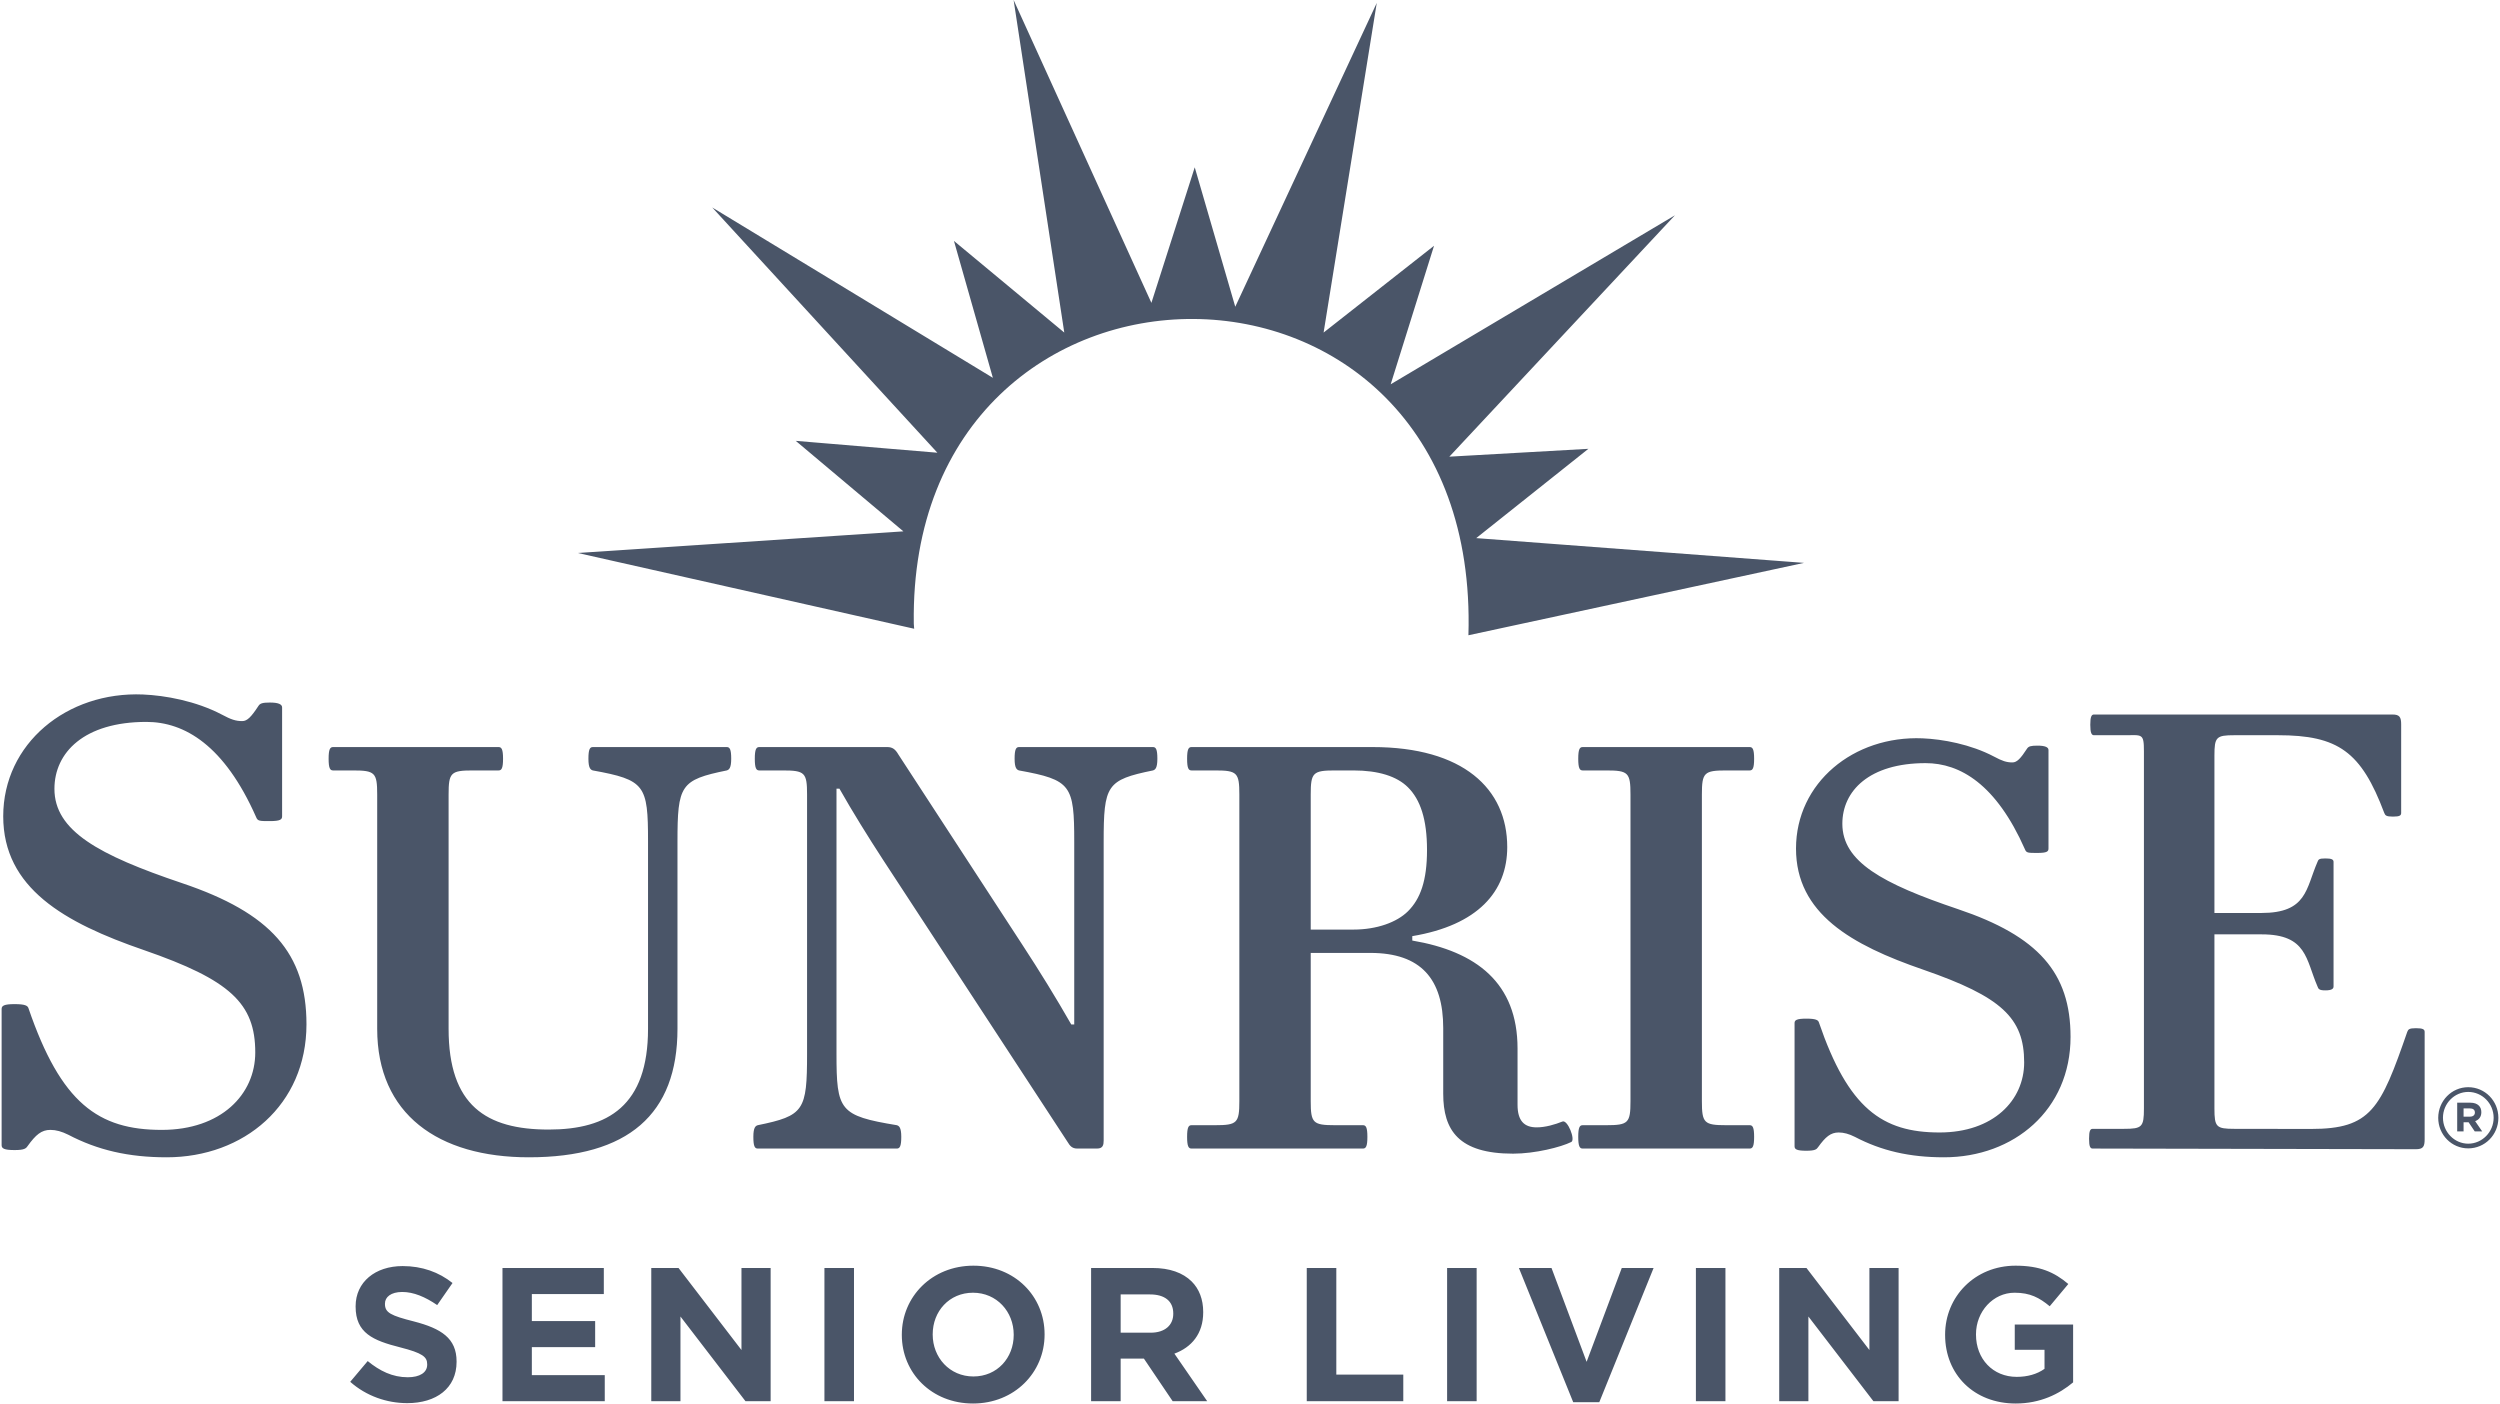
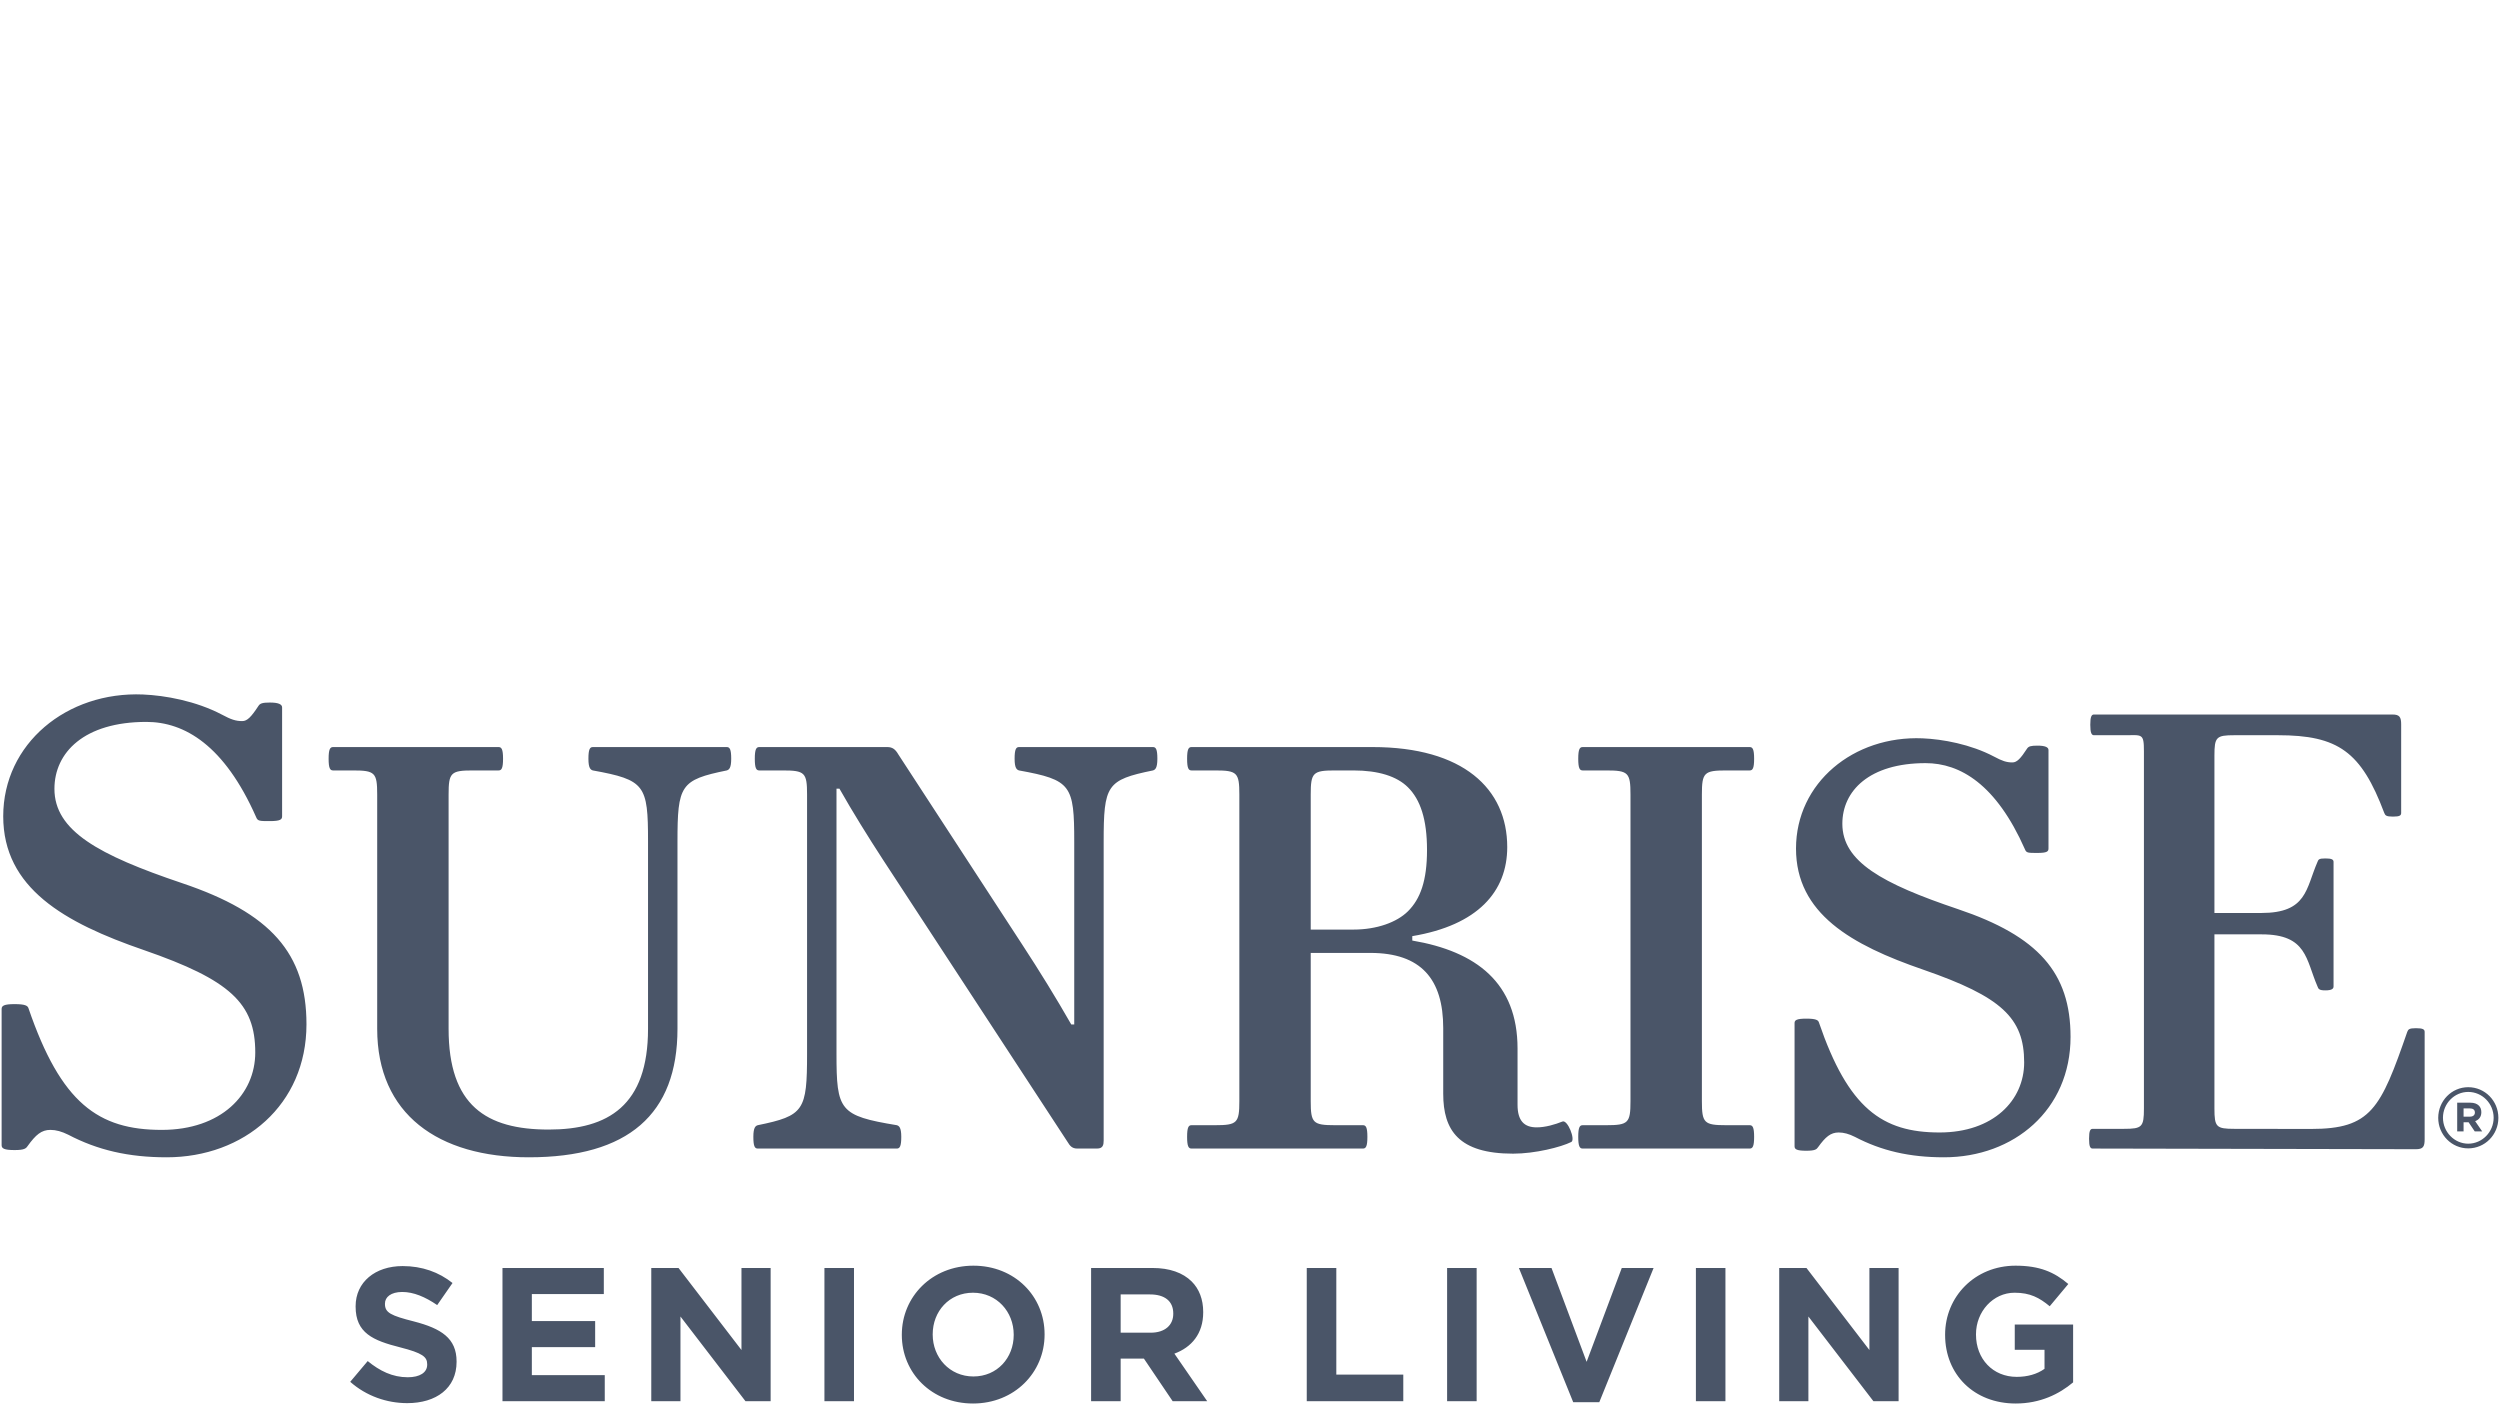
<svg xmlns="http://www.w3.org/2000/svg" fill="none" viewBox="0 0 114 64" height="64" width="114">
-   <path fill="#4A5568" d="M41.687 28.671L26.347 25.216L41.194 24.23L36.286 20.103L42.744 20.644L32.478 9.461L45.275 17.229L43.5 10.986L48.531 15.165L46.221 0L52.504 13.811L54.48 7.63L56.328 13.988L62.78 0.135L60.356 15.165L65.392 11.207L63.415 17.524L76.377 9.817L66.09 20.824L72.431 20.466L67.315 24.538L82.263 25.667L66.96 28.968C67.544 9.723 41.397 9.931 41.669 28.434L41.671 28.465L41.673 28.494L41.676 28.535L41.677 28.553L41.681 28.603V28.612L41.687 28.671Z" clip-rule="evenodd" fill-rule="evenodd" />
  <path fill="#4A5568" d="M77.333 63.896H78.68V57.82H77.333V63.896ZM70.749 57.82H69.261L71.738 63.939H72.928L75.404 57.82H73.953L72.35 62.099L70.749 57.82ZM65.988 63.896H67.335V57.82H65.988V63.896ZM60.936 57.82H59.588V63.896H63.99V62.681H60.936V57.82ZM52.442 59.026C53.098 59.026 53.501 59.321 53.501 59.894V59.911C53.501 60.424 53.124 60.771 52.468 60.771H51.102V59.026H52.442ZM52.555 57.82H49.754V63.896H51.102V61.952H52.162L53.474 63.896H55.049L53.552 61.726C54.331 61.439 54.866 60.823 54.866 59.842V59.825C54.866 59.252 54.682 58.775 54.34 58.435C53.938 58.036 53.334 57.82 52.555 57.82ZM42.531 60.841C42.531 59.798 43.284 58.948 44.369 58.948C45.455 58.948 46.225 59.816 46.225 60.858V60.875C46.225 61.917 45.472 62.767 44.387 62.767C43.301 62.767 42.531 61.899 42.531 60.858V60.841ZM41.123 60.858V60.875C41.123 62.603 42.478 64 44.369 64C46.259 64 47.633 62.586 47.633 60.858V60.841C47.633 59.113 46.278 57.715 44.387 57.715C42.496 57.715 41.123 59.131 41.123 60.858ZM37.594 63.896H38.942V57.82H37.594V63.896ZM27.534 57.82H22.913V63.896H27.577V62.706H24.252V61.43H27.139V60.242H24.252V59.009H27.534V57.82ZM16.767 62.065L15.97 63.011C16.705 63.661 17.642 63.983 18.57 63.983C19.891 63.983 20.82 63.305 20.82 62.099V62.082C20.82 61.023 20.119 60.581 18.876 60.258C17.817 59.989 17.554 59.859 17.554 59.46V59.443C17.554 59.147 17.826 58.914 18.343 58.914C18.859 58.914 19.392 59.139 19.936 59.512L20.635 58.505C20.014 58.011 19.252 57.733 18.36 57.733C17.109 57.733 16.216 58.462 16.216 59.565V59.582C16.216 60.788 17.012 61.127 18.246 61.439C19.27 61.7 19.48 61.873 19.48 62.211V62.229C19.48 62.586 19.147 62.803 18.596 62.803C17.896 62.803 17.319 62.516 16.767 62.065ZM2.482 35.971C2.482 34.316 3.836 32.919 6.673 32.919C8.415 32.919 10.232 33.986 11.678 37.258C11.751 37.442 11.825 37.442 12.307 37.442C12.789 37.442 12.864 37.367 12.864 37.221V32.258C12.864 32.109 12.678 32.036 12.307 32.036C11.975 32.036 11.863 32.073 11.789 32.184C11.454 32.698 11.27 32.882 11.047 32.882C10.75 32.882 10.529 32.808 10.12 32.587C8.933 31.963 7.525 31.711 6.524 31.669C3.046 31.523 0.147 33.911 0.147 37.221C0.147 40.494 2.928 42.074 6.562 43.324C10.491 44.685 11.64 45.75 11.64 47.993C11.64 49.906 10.083 51.523 7.376 51.523C4.485 51.523 2.781 50.31 1.297 45.971C1.26 45.861 1.148 45.788 0.667 45.788C0.185 45.788 0.074 45.861 0.074 46.009V52.222C0.074 52.369 0.185 52.443 0.667 52.443C1.111 52.443 1.186 52.369 1.26 52.259C1.631 51.744 1.89 51.523 2.298 51.523C2.557 51.523 2.817 51.597 3.114 51.744C4.448 52.443 5.856 52.773 7.599 52.773C11.122 52.773 13.975 50.384 13.975 46.707C13.975 43.471 12.345 41.633 8.304 40.272C4.485 38.985 2.482 37.883 2.482 35.971ZM33.343 34.599C33.343 34.166 33.276 34.066 33.141 34.066H27.033C26.899 34.066 26.832 34.166 26.832 34.599C26.832 35.033 26.932 35.099 27.033 35.132C29.416 35.565 29.55 35.798 29.55 38.361V46.915C29.55 50.41 27.738 51.508 25.02 51.508C22.167 51.508 20.456 50.41 20.456 46.915V36.23C20.456 35.231 20.556 35.132 21.562 35.132H22.737C22.871 35.132 22.939 35.033 22.939 34.599C22.939 34.166 22.871 34.066 22.737 34.066H15.187C15.052 34.066 14.985 34.166 14.985 34.599C14.985 35.033 15.052 35.132 15.187 35.132H16.093C17.099 35.132 17.2 35.231 17.2 36.23V46.915C17.2 50.81 19.985 52.773 24.114 52.773C28.645 52.773 30.893 50.81 30.893 46.915V38.394C30.893 35.798 31.027 35.565 33.141 35.132C33.242 35.099 33.343 35.033 33.343 34.599ZM33.811 57.82V61.561L30.941 57.82H29.698V63.896H31.029V60.033L33.995 63.896H35.141V57.82H33.811ZM52.776 34.599C52.776 34.167 52.71 34.066 52.575 34.066H46.467C46.333 34.066 46.266 34.167 46.266 34.599C46.266 35.033 46.367 35.099 46.467 35.132C48.85 35.565 48.985 35.798 48.985 38.394V46.716H48.85C48.145 45.484 47.407 44.286 46.602 43.055L40.963 34.4C40.829 34.167 40.694 34.066 40.46 34.066H34.621C34.486 34.066 34.419 34.167 34.419 34.599C34.419 35.033 34.486 35.132 34.621 35.132H35.694C36.701 35.132 36.802 35.231 36.802 36.23V48.047C36.802 50.644 36.668 50.876 34.553 51.309C34.453 51.342 34.353 51.408 34.353 51.841C34.353 52.274 34.419 52.374 34.553 52.374H40.896C41.029 52.374 41.098 52.274 41.098 51.841C41.098 51.408 40.997 51.342 40.896 51.309C38.279 50.876 38.144 50.644 38.144 48.047V35.964H38.279C38.882 37.029 39.587 38.161 40.258 39.193L48.683 52.075C48.782 52.241 48.883 52.374 49.119 52.374H50.025C50.294 52.374 50.327 52.208 50.327 52.007V38.394C50.327 35.798 50.461 35.565 52.575 35.132C52.676 35.099 52.776 35.033 52.776 34.599ZM64.2 41.557C63.696 42.055 62.789 42.389 61.715 42.389H59.769V36.23C59.769 35.231 59.87 35.132 60.877 35.132H61.715C62.857 35.132 63.696 35.398 64.2 35.898C64.77 36.463 65.072 37.362 65.072 38.76C65.072 40.158 64.77 40.991 64.2 41.557ZM71.65 52.075C71.851 51.975 71.482 51.043 71.247 51.142C70.911 51.276 70.475 51.408 70.072 51.408C69.502 51.408 69.2 51.108 69.2 50.377V47.814C69.2 44.818 67.32 43.386 64.4 42.889V42.688C67.387 42.189 68.73 40.658 68.73 38.627C68.73 35.964 66.716 34.066 62.589 34.066H54.332C54.198 34.066 54.132 34.167 54.132 34.599C54.132 35.033 54.198 35.132 54.332 35.132H55.407C56.414 35.132 56.514 35.231 56.514 36.23V50.211C56.514 51.209 56.414 51.309 55.407 51.309H54.332C54.198 51.309 54.132 51.408 54.132 51.841C54.132 52.274 54.198 52.374 54.332 52.374H62.152C62.286 52.374 62.353 52.274 62.353 51.841C62.353 51.408 62.286 51.309 62.152 51.309H60.877C59.87 51.309 59.769 51.209 59.769 50.211V43.453H62.488C64.803 43.453 65.811 44.652 65.811 46.882V49.877C65.811 51.542 66.515 52.607 68.998 52.607C70.005 52.607 71.18 52.308 71.65 52.075ZM77.606 50.211V36.23C77.606 35.231 77.707 35.132 78.713 35.132H79.787C79.921 35.132 79.988 35.033 79.988 34.599C79.988 34.167 79.921 34.066 79.787 34.066H72.169C72.034 34.066 71.968 34.167 71.968 34.599C71.968 35.033 72.034 35.132 72.169 35.132H73.244C74.251 35.132 74.35 35.231 74.35 36.23V50.211C74.35 51.209 74.251 51.309 73.244 51.309H72.169C72.034 51.309 71.968 51.408 71.968 51.841C71.968 52.274 72.034 52.374 72.169 52.374H79.787C79.921 52.374 79.988 52.274 79.988 51.841C79.988 51.408 79.921 51.309 79.787 51.309H78.713C77.707 51.309 77.606 51.209 77.606 50.211ZM82.375 57.82H81.132V63.896H82.463V60.033L85.429 63.896H86.576V57.82H85.245V61.561L82.375 57.82ZM84.011 37.563C84.011 36.065 85.237 34.799 87.806 34.799C89.384 34.799 91.028 35.765 92.337 38.728C92.403 38.894 92.47 38.894 92.907 38.894C93.343 38.894 93.411 38.827 93.411 38.694V34.2C93.411 34.066 93.241 34.001 92.907 34.001C92.605 34.001 92.505 34.033 92.436 34.134C92.135 34.599 91.967 34.767 91.766 34.767C91.498 34.767 91.296 34.699 90.927 34.5C89.853 33.934 88.577 33.706 87.671 33.668C84.522 33.536 81.898 35.698 81.898 38.694C81.898 41.656 84.415 43.087 87.705 44.219C91.263 45.451 92.302 46.415 92.302 48.446C92.302 50.178 90.893 51.641 88.443 51.641C85.826 51.641 84.282 50.543 82.94 46.616C82.906 46.516 82.805 46.45 82.369 46.45C81.933 46.45 81.832 46.516 81.832 46.649V52.274C81.832 52.407 81.933 52.474 82.369 52.474C82.771 52.474 82.839 52.407 82.906 52.309C83.242 51.842 83.476 51.641 83.845 51.641C84.081 51.641 84.316 51.708 84.584 51.842C85.792 52.474 87.068 52.773 88.645 52.773C91.833 52.773 94.417 50.61 94.417 47.282C94.417 44.353 92.941 42.688 89.282 41.456C85.826 40.291 84.011 39.293 84.011 37.563ZM91.917 64C93.037 64 93.904 63.566 94.534 63.036V60.398H91.873V61.552H93.23V62.419C92.889 62.663 92.452 62.785 91.961 62.785C90.876 62.785 90.105 61.969 90.105 60.858V60.841C90.105 59.808 90.884 58.948 91.865 58.948C92.574 58.948 92.994 59.174 93.467 59.565L94.315 58.55C93.677 58.01 93.011 57.715 91.909 57.715C90.052 57.715 88.697 59.131 88.697 60.858V60.875C88.697 62.672 90.009 64 91.917 64ZM110.564 51.951V47.053C110.564 46.933 110.471 46.886 110.167 46.886C109.864 46.886 109.817 46.933 109.771 47.053C108.556 50.563 108.118 51.48 105.385 51.48L101.884 51.475C101.06 51.475 100.978 51.391 100.978 50.548V42.607H103.137C105.203 42.607 105.144 43.753 105.677 44.98C105.721 45.093 105.743 45.161 106.033 45.161C106.321 45.161 106.41 45.093 106.41 44.98V39.304C106.41 39.19 106.321 39.145 106.033 39.145C105.743 39.145 105.721 39.19 105.677 39.304C105.144 40.53 105.203 41.632 103.115 41.632H100.978V34.453C100.978 33.611 101.06 33.526 101.884 33.526H103.874C106.621 33.526 107.671 34.276 108.722 37.07C108.769 37.189 108.816 37.237 109.12 37.237C109.423 37.237 109.493 37.189 109.493 37.07V33.035C109.493 32.701 109.423 32.582 109.096 32.582H95.483C95.373 32.582 95.317 32.684 95.317 33.049C95.317 33.414 95.373 33.526 95.483 33.526H96.857C97.68 33.526 97.763 33.418 97.763 34.26V50.548C97.763 51.391 97.68 51.475 96.857 51.475H95.427C95.317 51.475 95.261 51.56 95.261 51.925C95.261 52.289 95.317 52.374 95.427 52.374L110.167 52.404C110.495 52.404 110.564 52.286 110.564 51.951ZM112.855 50.734C112.855 50.844 112.775 50.919 112.633 50.919H112.339V50.543H112.627C112.769 50.543 112.855 50.606 112.855 50.73V50.734ZM113.189 51.593L112.867 51.125C113.034 51.064 113.149 50.931 113.149 50.719V50.716C113.149 50.592 113.11 50.489 113.036 50.416C112.95 50.33 112.82 50.283 112.652 50.283H112.048V51.593H112.339V51.174H112.567L112.849 51.593H113.189ZM113.71 50.97C113.71 51.617 113.186 52.152 112.551 52.152C111.921 52.152 111.399 51.617 111.399 50.97C111.399 50.323 111.919 49.792 112.551 49.792C113.189 49.792 113.71 50.319 113.71 50.97ZM113.926 50.975C113.926 50.197 113.311 49.576 112.551 49.576C111.795 49.576 111.183 50.202 111.183 50.975C111.183 51.746 111.795 52.366 112.551 52.366C113.311 52.366 113.926 51.746 113.926 50.975Z" clip-rule="evenodd" fill-rule="evenodd" />
</svg>